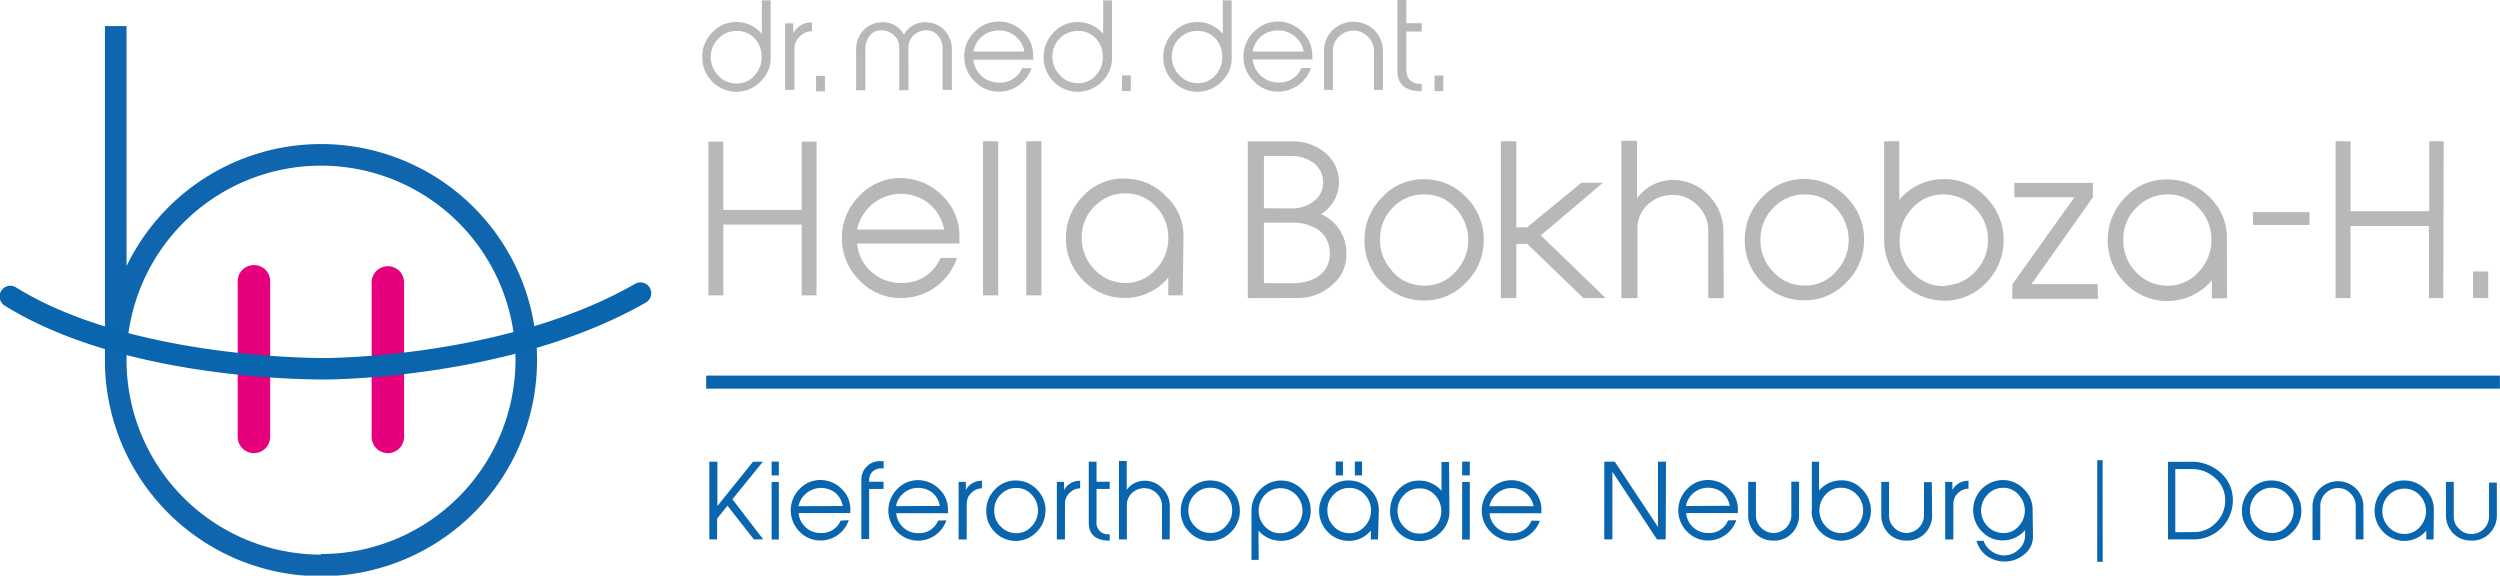
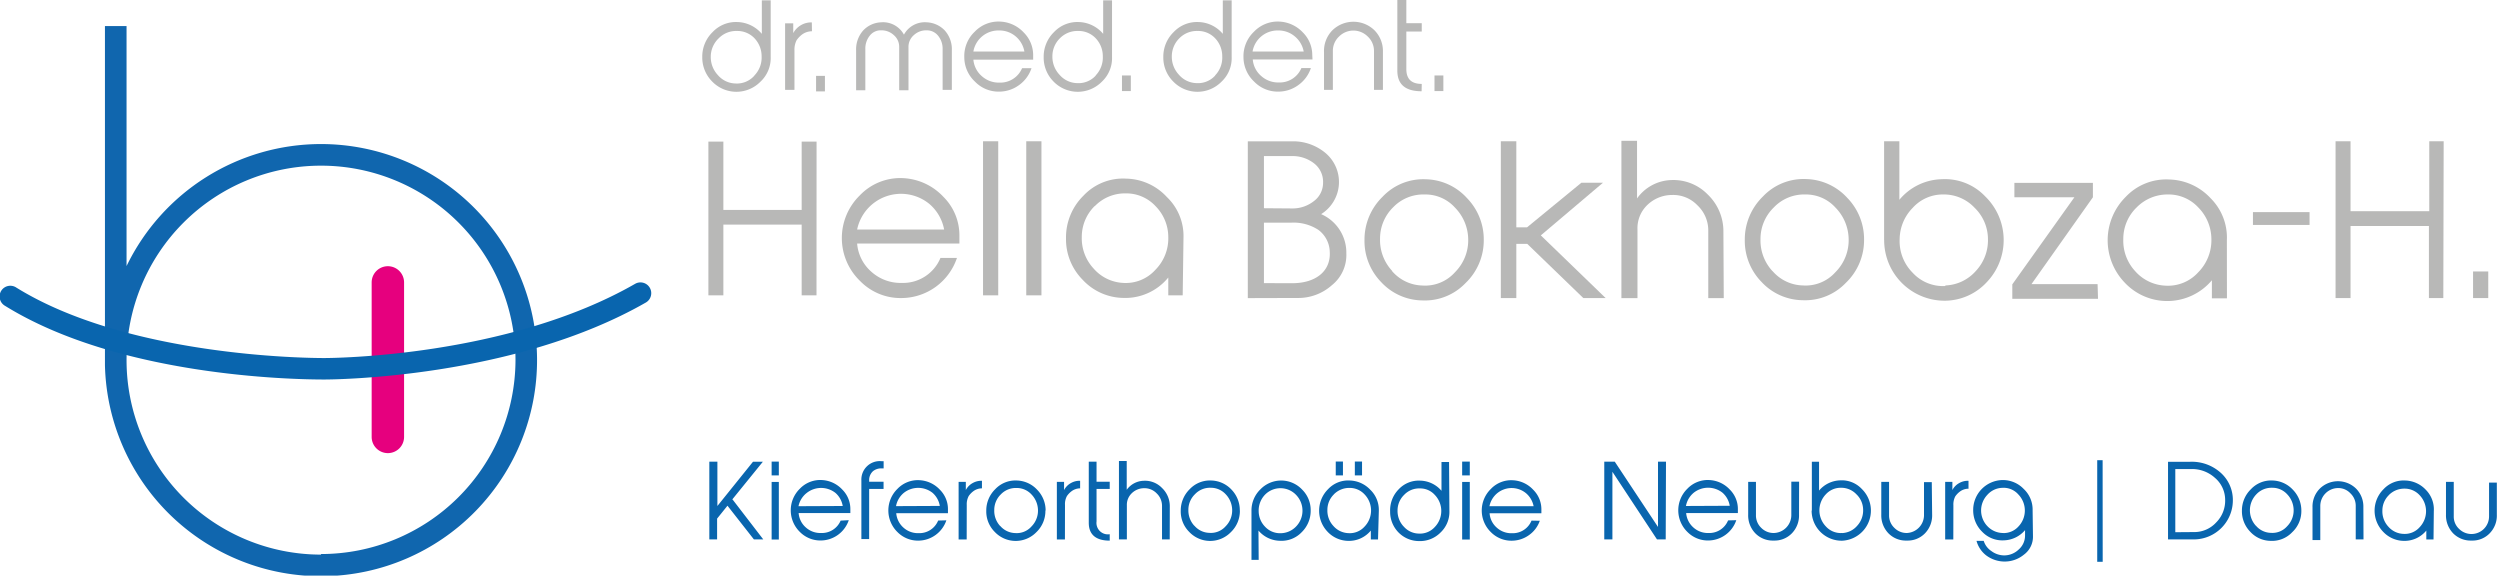
<svg xmlns="http://www.w3.org/2000/svg" viewBox="0 0 347.09 79.91">
  <defs>
    <style>.cls-1{fill:none;}.cls-2{clip-path:url(#clip-path);}.cls-3{fill:#b8b8b7;}.cls-4{clip-path:url(#clip-path-2);}.cls-5{fill:#0965ae;}.cls-6{clip-path:url(#clip-path-3);}.cls-7{clip-path:url(#clip-path-4);}.cls-8{fill:#1066ae;}.cls-9{fill:#e6007e;}</style>
    <clipPath id="clip-path" transform="translate(0)">
      <rect class="cls-1" x="7.4" y="3.41" width="339.68" height="76.51" />
    </clipPath>
    <clipPath id="clip-path-2" transform="translate(0)">
      <rect class="cls-1" x="97.5" width="102.89" height="12.74" />
    </clipPath>
    <clipPath id="clip-path-3" transform="translate(0)">
      <rect class="cls-1" x="98.48" y="63.94" width="248.18" height="14.03" />
    </clipPath>
    <clipPath id="clip-path-4" transform="translate(0)">
      <rect class="cls-1" y="3.62" width="90.42" height="76.29" />
    </clipPath>
  </defs>
  <title>Element 3</title>
  <g id="Ebene_2" data-name="Ebene 2">
    <g id="Ebene_1-2" data-name="Ebene 1">
      <g class="cls-2">
        <path class="cls-3" d="M296.65,28.79A6,6,0,0,1,301,27a5.62,5.62,0,0,1,4.21,1.81,6.28,6.28,0,0,1,1.81,4.35,6.34,6.34,0,0,1-1.84,4.66,5.64,5.64,0,0,1-4.52,1.84,5.94,5.94,0,0,1-4.21-2,6.22,6.22,0,0,1-1.66-4.46,6.06,6.06,0,0,1,1.83-4.38m12.55,4.63v-.11a7.71,7.71,0,0,0-2.26-5.82,8.1,8.1,0,0,0-5.77-2.6,7.72,7.72,0,0,0-6,2.4,8.49,8.49,0,0,0-.17,11.9,8.1,8.1,0,0,0,12.12-.31v2.51h2.09Zm-17.95,6h-9.18l8.53-12.06v-2H279.67v2H288l-8.62,12.09v2h11.9Zm-21.15.26a5.71,5.71,0,0,1-4.52-1.84,6.2,6.2,0,0,1-1.81-4.66,6.28,6.28,0,0,1,1.81-4.35A5.61,5.61,0,0,1,269.79,27a5.84,5.84,0,0,1,4.35,1.84A6.08,6.08,0,0,1,276,33.17a6.24,6.24,0,0,1-1.69,4.46,5.91,5.91,0,0,1-4.21,2m-8.51-6.33a8.4,8.4,0,0,0,8.53,8.45,8,8,0,0,0,5.71-2.57,8.45,8.45,0,0,0-.2-11.9,7.7,7.7,0,0,0-6-2.4,7.89,7.89,0,0,0-5.93,2.86V19.61h-2.12v13.7Zm-15.5,4.35a6.27,6.27,0,0,1-1.67-4.46,6.08,6.08,0,0,1,1.84-4.38A5.81,5.81,0,0,1,250.64,27a5.52,5.52,0,0,1,4.18,1.81,6.4,6.4,0,0,1,1.84,4.35,6.28,6.28,0,0,1-1.84,4.63,5.54,5.54,0,0,1-4.52,1.84,5.74,5.74,0,0,1-4.21-2m12.71-4.32a8.24,8.24,0,0,0-2.34-5.85,8,8,0,0,0-5.71-2.6,7.76,7.76,0,0,0-6,2.43,8.31,8.31,0,0,0-2.51,6,8.18,8.18,0,0,0,2.32,5.85,7.91,7.91,0,0,0,5.7,2.54,7.81,7.81,0,0,0,6-2.4,8.21,8.21,0,0,0,2.54-6m-19.53-1.1A7.06,7.06,0,0,0,237.09,27,6.65,6.65,0,0,0,232,25a6.06,6.06,0,0,0-4.72,2.55v-8h-2.17V41.39h2.23V31.84a4.45,4.45,0,0,1,1.38-3.39,4.94,4.94,0,0,1,3.45-1.38,4.65,4.65,0,0,1,3.5,1.44,4.79,4.79,0,0,1,1.5,3.5v9.38h2.15Zm-46,5.42a6.27,6.27,0,0,1-1.67-4.46,6.08,6.08,0,0,1,1.84-4.38A5.81,5.81,0,0,1,197.79,27,5.52,5.52,0,0,1,202,28.82a6.4,6.4,0,0,1,1.84,4.35A6.28,6.28,0,0,1,202,37.8a5.54,5.54,0,0,1-4.52,1.84,5.74,5.74,0,0,1-4.21-2M206,33.34a8.24,8.24,0,0,0-2.34-5.85,7.93,7.93,0,0,0-5.71-2.6,7.76,7.76,0,0,0-6,2.43,8.31,8.31,0,0,0-2.51,6,8.18,8.18,0,0,0,2.32,5.85,7.91,7.91,0,0,0,5.7,2.54,7.81,7.81,0,0,0,6-2.4,8.21,8.21,0,0,0,2.54-6m-30.52,6V30.91h3.85a6.31,6.31,0,0,1,3.7,1A3.91,3.91,0,0,1,184.62,35c.14,2.59-1.87,4.32-5.23,4.32Zm0-10.4V21.67h3.85a4.83,4.83,0,0,1,3,.93,3.23,3.23,0,0,1,1.36,2.74,3.16,3.16,0,0,1-1.3,2.6,4.76,4.76,0,0,1-3,1Zm4.67,12.46a7,7,0,0,0,4.77-1.78,5.36,5.36,0,0,0,2-4.41,5.82,5.82,0,0,0-3.5-5.45,5.26,5.26,0,0,0,.48-8.59,7,7,0,0,0-4.5-1.52h-6.16V41.39Z" transform="translate(0)" />
      </g>
      <g class="cls-4">
        <path class="cls-3" d="M200.39,10.48h-1.23v2.16h1.23Zm-3,1.17c-1.43,0-2.14-.68-2.14-2.06V4.38h2.14V3.22h-2.14V0H194V9.8c0,1.92,1.12,2.87,3.37,2.87ZM192,7.21a4.1,4.1,0,0,0-1.17-3,4.19,4.19,0,0,0-5.85,0,4.09,4.09,0,0,0-1.16,3v5.27h1.23V7.08a2.71,2.71,0,0,1,.85-2,2.81,2.81,0,0,1,4,0,2.72,2.72,0,0,1,.86,2v5.4H192Zm-18.1-.06a3.53,3.53,0,0,1,3.58-2.92,3.48,3.48,0,0,1,2.28.82A3.56,3.56,0,0,1,181,7.15Zm8.29.47a4.42,4.42,0,0,0-1.31-3.12A4.77,4.77,0,0,0,177.68,3a4.55,4.55,0,0,0-3.57,1.39,4.7,4.7,0,0,0-1.47,3.57,4.67,4.67,0,0,0,1.49,3.38,4.55,4.55,0,0,0,3.36,1.38,4.69,4.69,0,0,0,2.74-.89A4.74,4.74,0,0,0,182,9.45h-1.32a3.26,3.26,0,0,1-3.12,2,3.52,3.52,0,0,1-2.45-.89,3.38,3.38,0,0,1-1.18-2.3h8.29Zm-13.47,2.86a3.23,3.23,0,0,1-2.61,1.06,3.32,3.32,0,0,1-2.42-1.15,3.64,3.64,0,0,1-1-2.56,3.53,3.53,0,0,1,1.06-2.53,3.38,3.38,0,0,1,2.51-1,3.24,3.24,0,0,1,2.43,1,3.6,3.6,0,0,1,1,2.51,3.55,3.55,0,0,1-1,2.67M171,.05h-1.23V4.7a4.57,4.57,0,0,0-3.39-1.64,4.45,4.45,0,0,0-3.43,1.39,4.75,4.75,0,0,0-1.44,3.47,4.68,4.68,0,0,0,1.34,3.36,4.68,4.68,0,0,0,6.73.07A4.48,4.48,0,0,0,171,7.91ZM157,10.48h-1.23v2.16H157Zm-4.86,0a3.23,3.23,0,0,1-2.61,1.06,3.3,3.3,0,0,1-2.42-1.15,3.64,3.64,0,0,1-1-2.56,3.49,3.49,0,0,1,1.06-2.53,3.38,3.38,0,0,1,2.51-1,3.25,3.25,0,0,1,2.43,1,3.6,3.6,0,0,1,1,2.51,3.59,3.59,0,0,1-1,2.67M154.39.05h-1.23V4.7a4.59,4.59,0,0,0-3.39-1.64,4.45,4.45,0,0,0-3.43,1.39,4.75,4.75,0,0,0-1.44,3.47,4.71,4.71,0,0,0,1.33,3.36,4.69,4.69,0,0,0,6.74.07,4.48,4.48,0,0,0,1.42-3.44Zm-19.25,7.1a3.53,3.53,0,0,1,3.58-2.92,3.49,3.49,0,0,1,2.29.82,3.55,3.55,0,0,1,1.21,2.1Zm8.3.47a4.43,4.43,0,0,0-1.32-3.12A4.73,4.73,0,0,0,138.91,3a4.55,4.55,0,0,0-3.57,1.39,4.65,4.65,0,0,0-1.46,3.57,4.63,4.63,0,0,0,1.49,3.38,4.53,4.53,0,0,0,3.35,1.38,4.67,4.67,0,0,0,2.74-.89,4.74,4.74,0,0,0,1.75-2.36H141.9a3.27,3.27,0,0,1-3.13,2,3.52,3.52,0,0,1-2.45-.89,3.42,3.42,0,0,1-1.18-2.3h8.3ZM132.15,7a3.9,3.9,0,0,0-1-2.79,3.67,3.67,0,0,0-2.45-1.11,3.3,3.3,0,0,0-3.2,1.71,3.3,3.3,0,0,0-3.21-1.71,3.6,3.6,0,0,0-2.43,1.11,3.93,3.93,0,0,0-1,2.79v5.53h1.28V6.81a2.85,2.85,0,0,1,.6-1.84,1.92,1.92,0,0,1,1.6-.76,2.51,2.51,0,0,1,1.76.67,2.13,2.13,0,0,1,.74,1.65v6h1.29V6.53a2.13,2.13,0,0,1,.74-1.65,2.51,2.51,0,0,1,1.76-.67,2,2,0,0,1,1.62.76,2.84,2.84,0,0,1,.62,1.84v5.67h1.28Zm-17.62,3.53H113.3v2.16h1.23Zm-1.82-7.42a2.84,2.84,0,0,0-2.58,1.49V3.24H109v9.24h1.3V7a2.88,2.88,0,0,1,.3-1.42,3.53,3.53,0,0,1,.73-.77,2.35,2.35,0,0,1,1.4-.47Zm-8,7.42a3.23,3.23,0,0,1-2.61,1.06,3.3,3.3,0,0,1-2.42-1.15,3.65,3.65,0,0,1-1-2.56A3.54,3.54,0,0,1,99.8,5.3a3.37,3.37,0,0,1,2.51-1,3.27,3.27,0,0,1,2.43,1,3.64,3.64,0,0,1,1,2.51,3.59,3.59,0,0,1-1,2.67M107,.05h-1.23V4.7a4.61,4.61,0,0,0-3.4-1.64,4.45,4.45,0,0,0-3.43,1.39A4.75,4.75,0,0,0,97.5,7.92a4.72,4.72,0,0,0,1.34,3.36,4.68,4.68,0,0,0,6.73.07A4.49,4.49,0,0,0,107,7.91Z" transform="translate(0)" />
      </g>
      <polygon class="cls-3" points="213.92 32.68 222.55 25.37 219.55 25.37 212.01 31.56 210.52 31.56 210.52 19.61 208.37 19.61 208.37 41.38 210.52 41.38 210.52 33.86 212.04 33.86 219.82 41.38 222.92 41.38 213.92 32.68" />
      <rect class="cls-3" x="312.79" y="29.45" width="7.86" height="1.78" />
      <path class="cls-3" d="M345.46,37.69h-2.11v3.69h2.11Zm-6.19-18.08h-2v9.71H326.34V19.61h-2.08V41.38h2.08v-10h10.88v10h2Z" transform="translate(0)" />
      <path class="cls-3" d="M152,28.62a5.81,5.81,0,0,1,4.3-1.77,5.52,5.52,0,0,1,4.13,1.77,6.11,6.11,0,0,1,1.77,4.28,6.2,6.2,0,0,1-1.8,4.57,5.52,5.52,0,0,1-4.44,1.81,5.82,5.82,0,0,1-4.13-2,6.17,6.17,0,0,1-1.64-4.39,6,6,0,0,1,1.81-4.3m12.31,4.55v-.11A7.48,7.48,0,0,0,162,27.35a7.89,7.89,0,0,0-5.66-2.55,7.53,7.53,0,0,0-5.9,2.35A8.14,8.14,0,0,0,148,33.09a8,8,0,0,0,2.3,5.74,7.84,7.84,0,0,0,5.58,2.53,7.72,7.72,0,0,0,6.32-2.83V41h2ZM144.59,19.61h-2.11V41h2.11Zm-6,0h-2.11V41h2.11ZM119,31.87a6.22,6.22,0,0,1,10-3.58,6.13,6.13,0,0,1,2.08,3.58Zm11.57,3.94a5.62,5.62,0,0,1-5.35,3.47A6.08,6.08,0,0,1,121,37.75a5.83,5.83,0,0,1-2-3.94h14.2V32.67A7.52,7.52,0,0,0,131,27.35a8.19,8.19,0,0,0-5.49-2.61,7.77,7.77,0,0,0-6.14,2.39,8.28,8.28,0,0,0,.06,11.9,7.83,7.83,0,0,0,5.74,2.35,8.17,8.17,0,0,0,7.69-5.57Zm-17.2-16.15H111.3v9.49H100.43V19.66H98.35V41h2.08V31.18H111.3V41h2.06Z" transform="translate(0)" />
-       <rect class="cls-5" x="98.04" y="52.15" width="249.04" height="1.81" />
      <g class="cls-6">
        <path class="cls-5" d="M189.1,64.08h-1V66h1ZM186.45,66h-1V64.08h1Zm160.2,1h-1.08v4.68a2.44,2.44,0,0,1-4.17,1.74,2.32,2.32,0,0,1-.73-1.74V66.9h-1.08v4.56a3.58,3.58,0,0,0,1,2.59,3.42,3.42,0,0,0,2.54,1,3.32,3.32,0,0,0,2.52-1,3.51,3.51,0,0,0,1-2.59Zm-15,1.74a3,3,0,0,1,2.18-.9,2.81,2.81,0,0,1,2.09.9,3.22,3.22,0,0,1,0,4.47,2.74,2.74,0,0,1-2.24.91,2.9,2.9,0,0,1-2.09-1,3.11,3.11,0,0,1-.83-2.22,3,3,0,0,1,.91-2.17m6.23,2.3v-.06A3.86,3.86,0,0,0,336.79,68a4.07,4.07,0,0,0-2.86-1.29,3.81,3.81,0,0,0-3,1.2,4.2,4.2,0,0,0-.08,5.9,4,4,0,0,0,2.81,1.28,3.92,3.92,0,0,0,3.2-1.43v1.24h1Zm-9.78-.6a3.53,3.53,0,0,0-1-2.58,3.6,3.6,0,0,0-5.06,0,3.53,3.53,0,0,0-1,2.58v4.55h1.08V70.22a2.49,2.49,0,0,1,2.47-2.46,2.29,2.29,0,0,1,1.71.73,2.36,2.36,0,0,1,.74,1.73v4.67h1.08ZM313.2,73a3.2,3.2,0,0,1,.08-4.39,2.87,2.87,0,0,1,2.17-.89,2.76,2.76,0,0,1,2.08.89,3.23,3.23,0,0,1,.91,2.16,3.13,3.13,0,0,1-.91,2.3,2.72,2.72,0,0,1-2.24.91,2.8,2.8,0,0,1-2.09-1m6.31-2.14A4.12,4.12,0,0,0,318.34,68a4,4,0,0,0-2.83-1.29,3.83,3.83,0,0,0-3,1.21,4.11,4.11,0,0,0-1.25,3,4.06,4.06,0,0,0,1.15,2.9,3.89,3.89,0,0,0,2.83,1.27,3.85,3.85,0,0,0,3-1.2,4,4,0,0,0,1.27-3m-17.5,3V65.12h2.26a4.72,4.72,0,0,1,3.24,1.22,4,4,0,0,1,1.42,3,4.27,4.27,0,0,1-1.24,3.19,4.11,4.11,0,0,1-3.11,1.34Zm2.63,1A5.43,5.43,0,0,0,310,69.51a5.06,5.06,0,0,0-1.67-3.86,6,6,0,0,0-4.25-1.54H301V74.89Zm-12.72-11h-.75V78h.76ZM278.13,74a3,3,0,0,1-2.16-.9,3.15,3.15,0,0,1-.08-4.37,2.87,2.87,0,0,1,2.09-1,2.72,2.72,0,0,1,2.24.92,3.21,3.21,0,0,1,0,4.46,2.76,2.76,0,0,1-2.09.9m4.07-3.14a3.93,3.93,0,0,0-1.25-3,4,4,0,0,0-3-1.22,4.15,4.15,0,0,0-4,4.18,4.15,4.15,0,0,0,1.25,3,3.86,3.86,0,0,0,3,1.19,4,4,0,0,0,2.95-1.42v.76a2.56,2.56,0,0,1-.87,1.92,2.9,2.9,0,0,1-2,.83,3,3,0,0,1-1.8-.6,2.64,2.64,0,0,1-1.07-1.42h-1a3.81,3.81,0,0,0,1.32,2,4.27,4.27,0,0,0,2.47.87A4.21,4.21,0,0,0,281,77a3.08,3.08,0,0,0,1.25-2.51Zm-11-.72a2.42,2.42,0,0,1,.26-1.23,2.83,2.83,0,0,1,.63-.66,2,2,0,0,1,1.21-.41V66.75a2.43,2.43,0,0,0-1.24.29,2.33,2.33,0,0,0-1,1V66.9h-1v8h1.13Zm-3-3.21h-1.08v4.68A2.49,2.49,0,0,1,264.73,74a2.4,2.4,0,0,1-1.73-.72,2.36,2.36,0,0,1-.73-1.74V66.9h-1.08v4.56a3.58,3.58,0,0,0,1,2.59,3.38,3.38,0,0,0,2.54,1,3.34,3.34,0,0,0,2.52-1,3.55,3.55,0,0,0,1-2.59ZM255.74,74a2.78,2.78,0,0,1-2.24-.91,3.22,3.22,0,0,1,0-4.47,2.78,2.78,0,0,1,2.09-.9,2.89,2.89,0,0,1,2.15.91,3,3,0,0,1,.93,2.16,3.13,3.13,0,0,1-.84,2.22,2.9,2.9,0,0,1-2.09,1m-4.22-3.14a4.17,4.17,0,0,0,4.23,4.2,4.19,4.19,0,0,0,2.74-7.18,3.82,3.82,0,0,0-3-1.2,4,4,0,0,0-2.94,1.42v-4h-1v6.8Zm-1.74-4H248.7v4.68A2.49,2.49,0,0,1,246.25,74a2.4,2.4,0,0,1-1.73-.72,2.36,2.36,0,0,1-.73-1.74V66.9h-1.08v4.56a3.58,3.58,0,0,0,1,2.59,3.38,3.38,0,0,0,2.54,1,3.34,3.34,0,0,0,2.52-1,3.55,3.55,0,0,0,1-2.59Zm-15.71,3.38a3.13,3.13,0,0,1,1.08-1.84,3.22,3.22,0,0,1,4,0,3.09,3.09,0,0,1,1,1.81Zm5.85,2a2.81,2.81,0,0,1-2.7,1.75,3,3,0,0,1-2.12-.77,3,3,0,0,1-1-2h7.18v-.57a3.81,3.81,0,0,0-1.13-2.7,4.14,4.14,0,0,0-2.78-1.31,3.92,3.92,0,0,0-3.1,1.2,4.19,4.19,0,0,0,0,6,4,4,0,0,0,2.9,1.19,4.14,4.14,0,0,0,3.89-2.82ZM231.3,64.1h-1.11v9.06l-6-9.06h-1.46V74.89h1.13V65.5l6.19,9.39h1.21Zm-24.51,6.18a3.14,3.14,0,0,1,5.07-1.81,3.16,3.16,0,0,1,1.06,1.81Zm5.84,2a2.81,2.81,0,0,1-2.7,1.75,3,3,0,0,1-2.12-.77,2.93,2.93,0,0,1-1-2H214v-.57a3.82,3.82,0,0,0-1.14-2.7,4.12,4.12,0,0,0-2.78-1.31,3.89,3.89,0,0,0-3.09,1.2,4.18,4.18,0,0,0,0,6,4,4,0,0,0,2.91,1.19,4.14,4.14,0,0,0,2.37-.77,4.06,4.06,0,0,0,1.51-2Zm-8.57-5.37H203v8h1.06Zm0-2.82H203V66h1.06Zm-9.19,9a3.14,3.14,0,0,1-.84-2.21,3,3,0,0,1,.91-2.17,2.86,2.86,0,0,1,2.18-.9,2.72,2.72,0,0,1,2.08.9,3.21,3.21,0,0,1,0,4.46,2.77,2.77,0,0,1-2.24.91,2.83,2.83,0,0,1-2.09-1m6.31-8.94h-1.05v4a4,4,0,0,0-2.94-1.41,3.82,3.82,0,0,0-3,1.2A4.15,4.15,0,0,0,193,71a4.09,4.09,0,0,0,1.15,2.91A4,4,0,0,0,197,75.12a4,4,0,0,0,3-1.19,3.93,3.93,0,0,0,1.23-3Zm-16,4.5a3,3,0,0,1,2.18-.9,2.81,2.81,0,0,1,2.09.9,3.22,3.22,0,0,1,0,4.47,2.75,2.75,0,0,1-2.24.91,2.9,2.9,0,0,1-2.09-1,3.11,3.11,0,0,1-.83-2.22,3,3,0,0,1,.91-2.17m6.23,2.3v-.06A3.86,3.86,0,0,0,190.25,68a4.07,4.07,0,0,0-2.86-1.29,3.81,3.81,0,0,0-3,1.2,4.22,4.22,0,0,0-.09,5.9,4,4,0,0,0,2.82,1.28,3.92,3.92,0,0,0,3.2-1.43v1.24h1Zm-11.44-2.17a3.15,3.15,0,0,1-.08,4.37,3,3,0,0,1-2.16.9,2.82,2.82,0,0,1-2.11-.9,3.1,3.1,0,0,1-.89-2.16,3.16,3.16,0,0,1,.89-2.3,3,3,0,0,1,4.35.09m-5.27,4.9a4,4,0,0,0,3,1.42,3.86,3.86,0,0,0,3-1.19,4.15,4.15,0,0,0,1.25-3,4,4,0,0,0-1.17-2.9,4,4,0,0,0-5.8-.06,4.08,4.08,0,0,0-1.25,3v6.8h1ZM165.82,73a3.13,3.13,0,0,1-.83-2.21,3,3,0,0,1,.92-2.18,2.85,2.85,0,0,1,2.17-.89,2.78,2.78,0,0,1,2.08.89,3.23,3.23,0,0,1,.91,2.16,3.13,3.13,0,0,1-.91,2.3,2.73,2.73,0,0,1-2.25.91,2.82,2.82,0,0,1-2.09-1m6.31-2.14A4.11,4.11,0,0,0,171,68a4,4,0,0,0-2.83-1.29,3.86,3.86,0,0,0-3,1.21,4.14,4.14,0,0,0-1.24,3,4,4,0,0,0,1.15,2.9,4,4,0,0,0,5.8.07,4.07,4.07,0,0,0,1.26-3m-9.73-.55a3.48,3.48,0,0,0-1.08-2.59,3.27,3.27,0,0,0-2.55-1A3,3,0,0,0,156.43,68v-4h-1.08V74.89h1.1V70.15a2.22,2.22,0,0,1,.69-1.68,2.46,2.46,0,0,1,1.71-.69,2.34,2.34,0,0,1,1.74.72,2.38,2.38,0,0,1,.74,1.74v4.65h1.07Zm-8.34,3.83a1.59,1.59,0,0,1-1.83-1.78V67.88h1.83v-1h-1.83V64.1h-1.08v8.48c0,1.65,1,2.48,2.91,2.48Zm-6.21-4.07a2.31,2.31,0,0,1,.27-1.23,2.83,2.83,0,0,1,.63-.66,2,2,0,0,1,1.2-.41V66.75a2.39,2.39,0,0,0-1.23.29,2.35,2.35,0,0,0-1,1V66.9h-1v8h1.12Zm-9,2.93a3.08,3.08,0,0,1-.82-2.21,3,3,0,0,1,.91-2.18,2.87,2.87,0,0,1,2.17-.89,2.78,2.78,0,0,1,2.08.89,3.23,3.23,0,0,1,.91,2.16,3.13,3.13,0,0,1-.91,2.3,2.73,2.73,0,0,1-2.25.91,2.84,2.84,0,0,1-2.09-1m6.31-2.14A4.11,4.11,0,0,0,144,68a4,4,0,0,0-2.83-1.29,3.86,3.86,0,0,0-3,1.21,4.14,4.14,0,0,0-1.24,3,4,4,0,0,0,1.15,2.9,4,4,0,0,0,5.8.07,4.07,4.07,0,0,0,1.26-3m-10.92-.79a2.41,2.41,0,0,1,.27-1.23,2.83,2.83,0,0,1,.63-.66,2,2,0,0,1,1.21-.41V66.75a2.43,2.43,0,0,0-1.24.29,2.33,2.33,0,0,0-1,1V66.9h-1v8h1.12Zm-9.82.17a3.13,3.13,0,0,1,1.08-1.84,3.22,3.22,0,0,1,4,0,3.09,3.09,0,0,1,1,1.81Zm5.85,2a2.81,2.81,0,0,1-2.7,1.75,3,3,0,0,1-2.12-.77,3,3,0,0,1-1-2h7.18v-.57a3.81,3.81,0,0,0-1.13-2.7,4.14,4.14,0,0,0-2.78-1.31,3.92,3.92,0,0,0-3.1,1.2,4.19,4.19,0,0,0,0,6,4,4,0,0,0,2.9,1.19,4.14,4.14,0,0,0,3.89-2.82Zm-9.58-4.39h2v-1h-2v-.34a1.68,1.68,0,0,1,.53-1.12,1.8,1.8,0,0,1,1.2-.39h.28v-1h-.28a2.56,2.56,0,0,0-2.81,2.67v8.14h1.08Zm-9.81,2.4A3.13,3.13,0,0,1,112,68.44a3.22,3.22,0,0,1,4,0,3.09,3.09,0,0,1,1,1.81Zm5.85,2A2.82,2.82,0,0,1,114,74a3,3,0,0,1-2.12-.77,2.94,2.94,0,0,1-1-2h7.18v-.57a3.81,3.81,0,0,0-1.13-2.7,4.14,4.14,0,0,0-2.78-1.31,3.92,3.92,0,0,0-3.1,1.2,4.19,4.19,0,0,0,0,6,4,4,0,0,0,2.9,1.19,4.14,4.14,0,0,0,3.89-2.82Zm-8.58-5.37h-1v8h1Zm0-2.82h-1V66h1Zm-6.48,5.27,4.26-5.25h-1.37l-4.94,6.14V64.1H98.48V74.89h1.08V72L101,70.21l3.67,4.68h1.3l-4.26-5.54" transform="translate(0)" />
      </g>
      <g class="cls-7">
        <path class="cls-8" d="M44.57,20a30,30,0,0,0-27,16.94V3.62h-3V50.68h0A30,30,0,1,0,44.57,20Zm0,57a27,27,0,1,1,27-27A27,27,0,0,1,44.57,76.92Z" transform="translate(0)" />
      </g>
-       <path class="cls-9" d="M35.29,62.91A2.25,2.25,0,0,1,33,60.66V39.21a2.26,2.26,0,1,1,4.51,0V60.66A2.26,2.26,0,0,1,35.29,62.91Z" transform="translate(0)" />
      <path class="cls-9" d="M53.85,62.91a2.25,2.25,0,0,1-2.25-2.25V39.21a2.25,2.25,0,1,1,4.5,0V60.66A2.25,2.25,0,0,1,53.85,62.91Z" transform="translate(0)" />
      <g class="cls-7">
        <path class="cls-5" d="M45,52.69c-4.64,0-28.58-.49-44.3-10.23a1.49,1.49,0,1,1,1.57-2.53c15.35,9.5,40,9.78,42.73,9.78,1,0,25.42-.12,43.17-10.3A1.49,1.49,0,0,1,89.67,42C71.23,52.57,46.07,52.69,45,52.69Z" transform="translate(0)" />
      </g>
    </g>
  </g>
</svg>